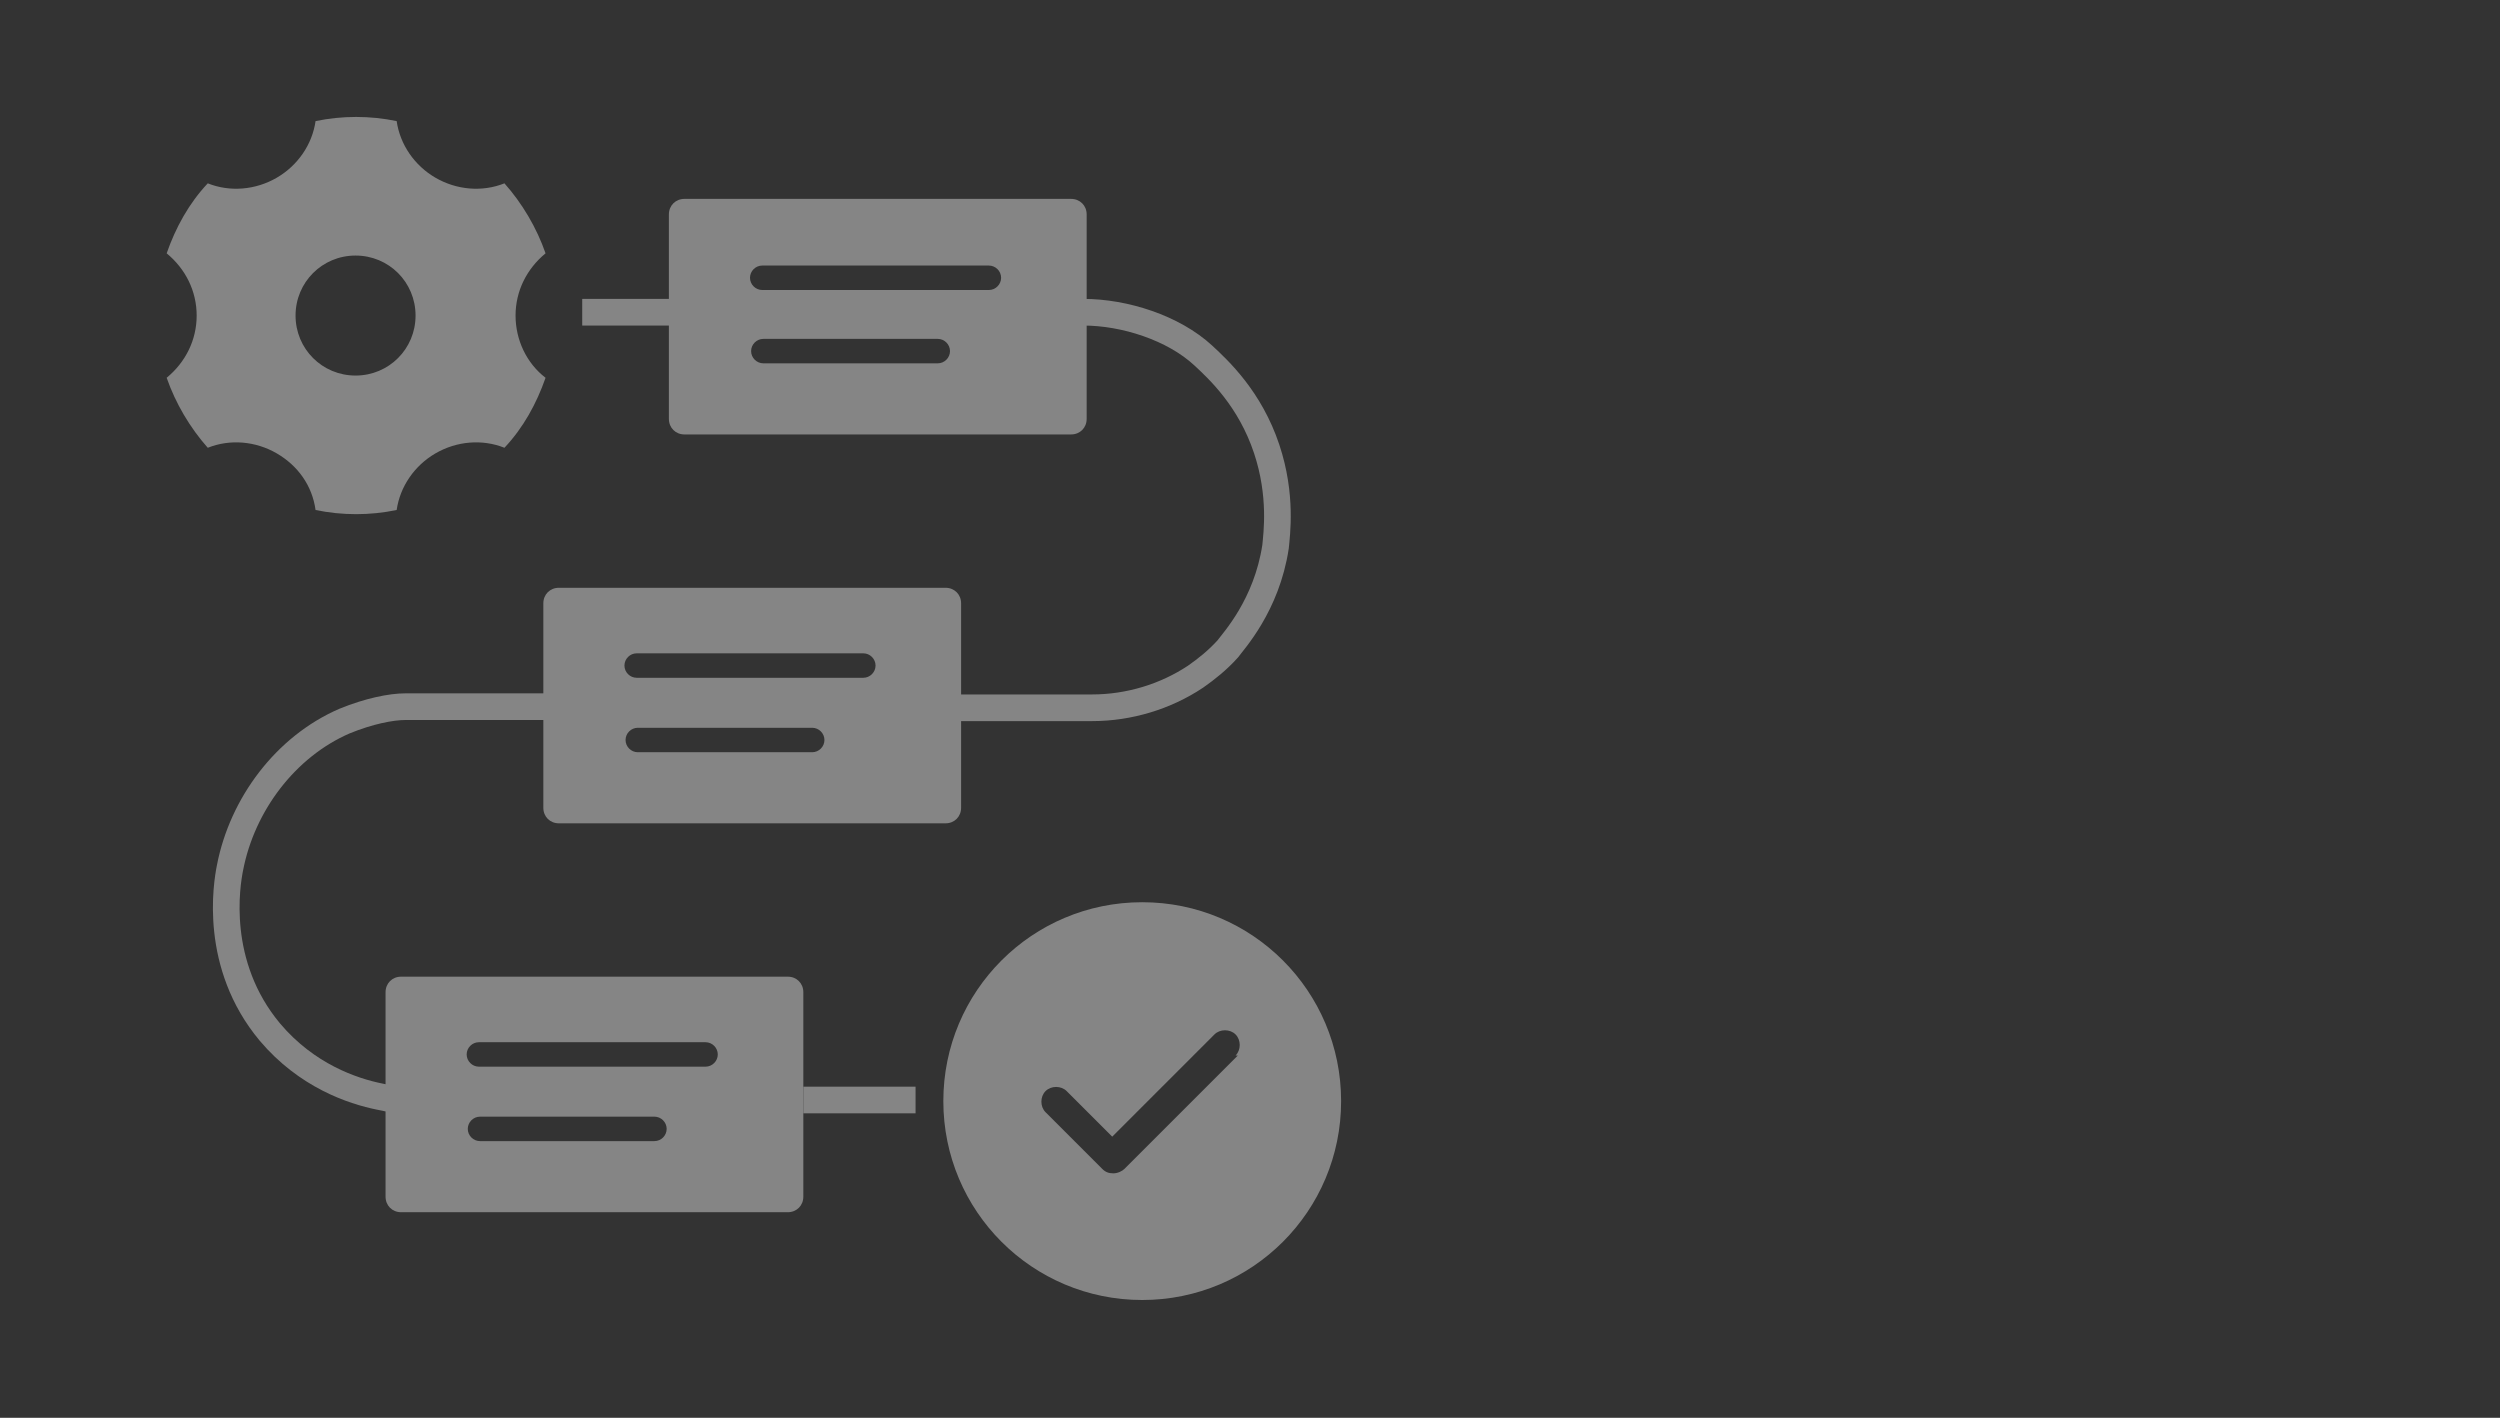
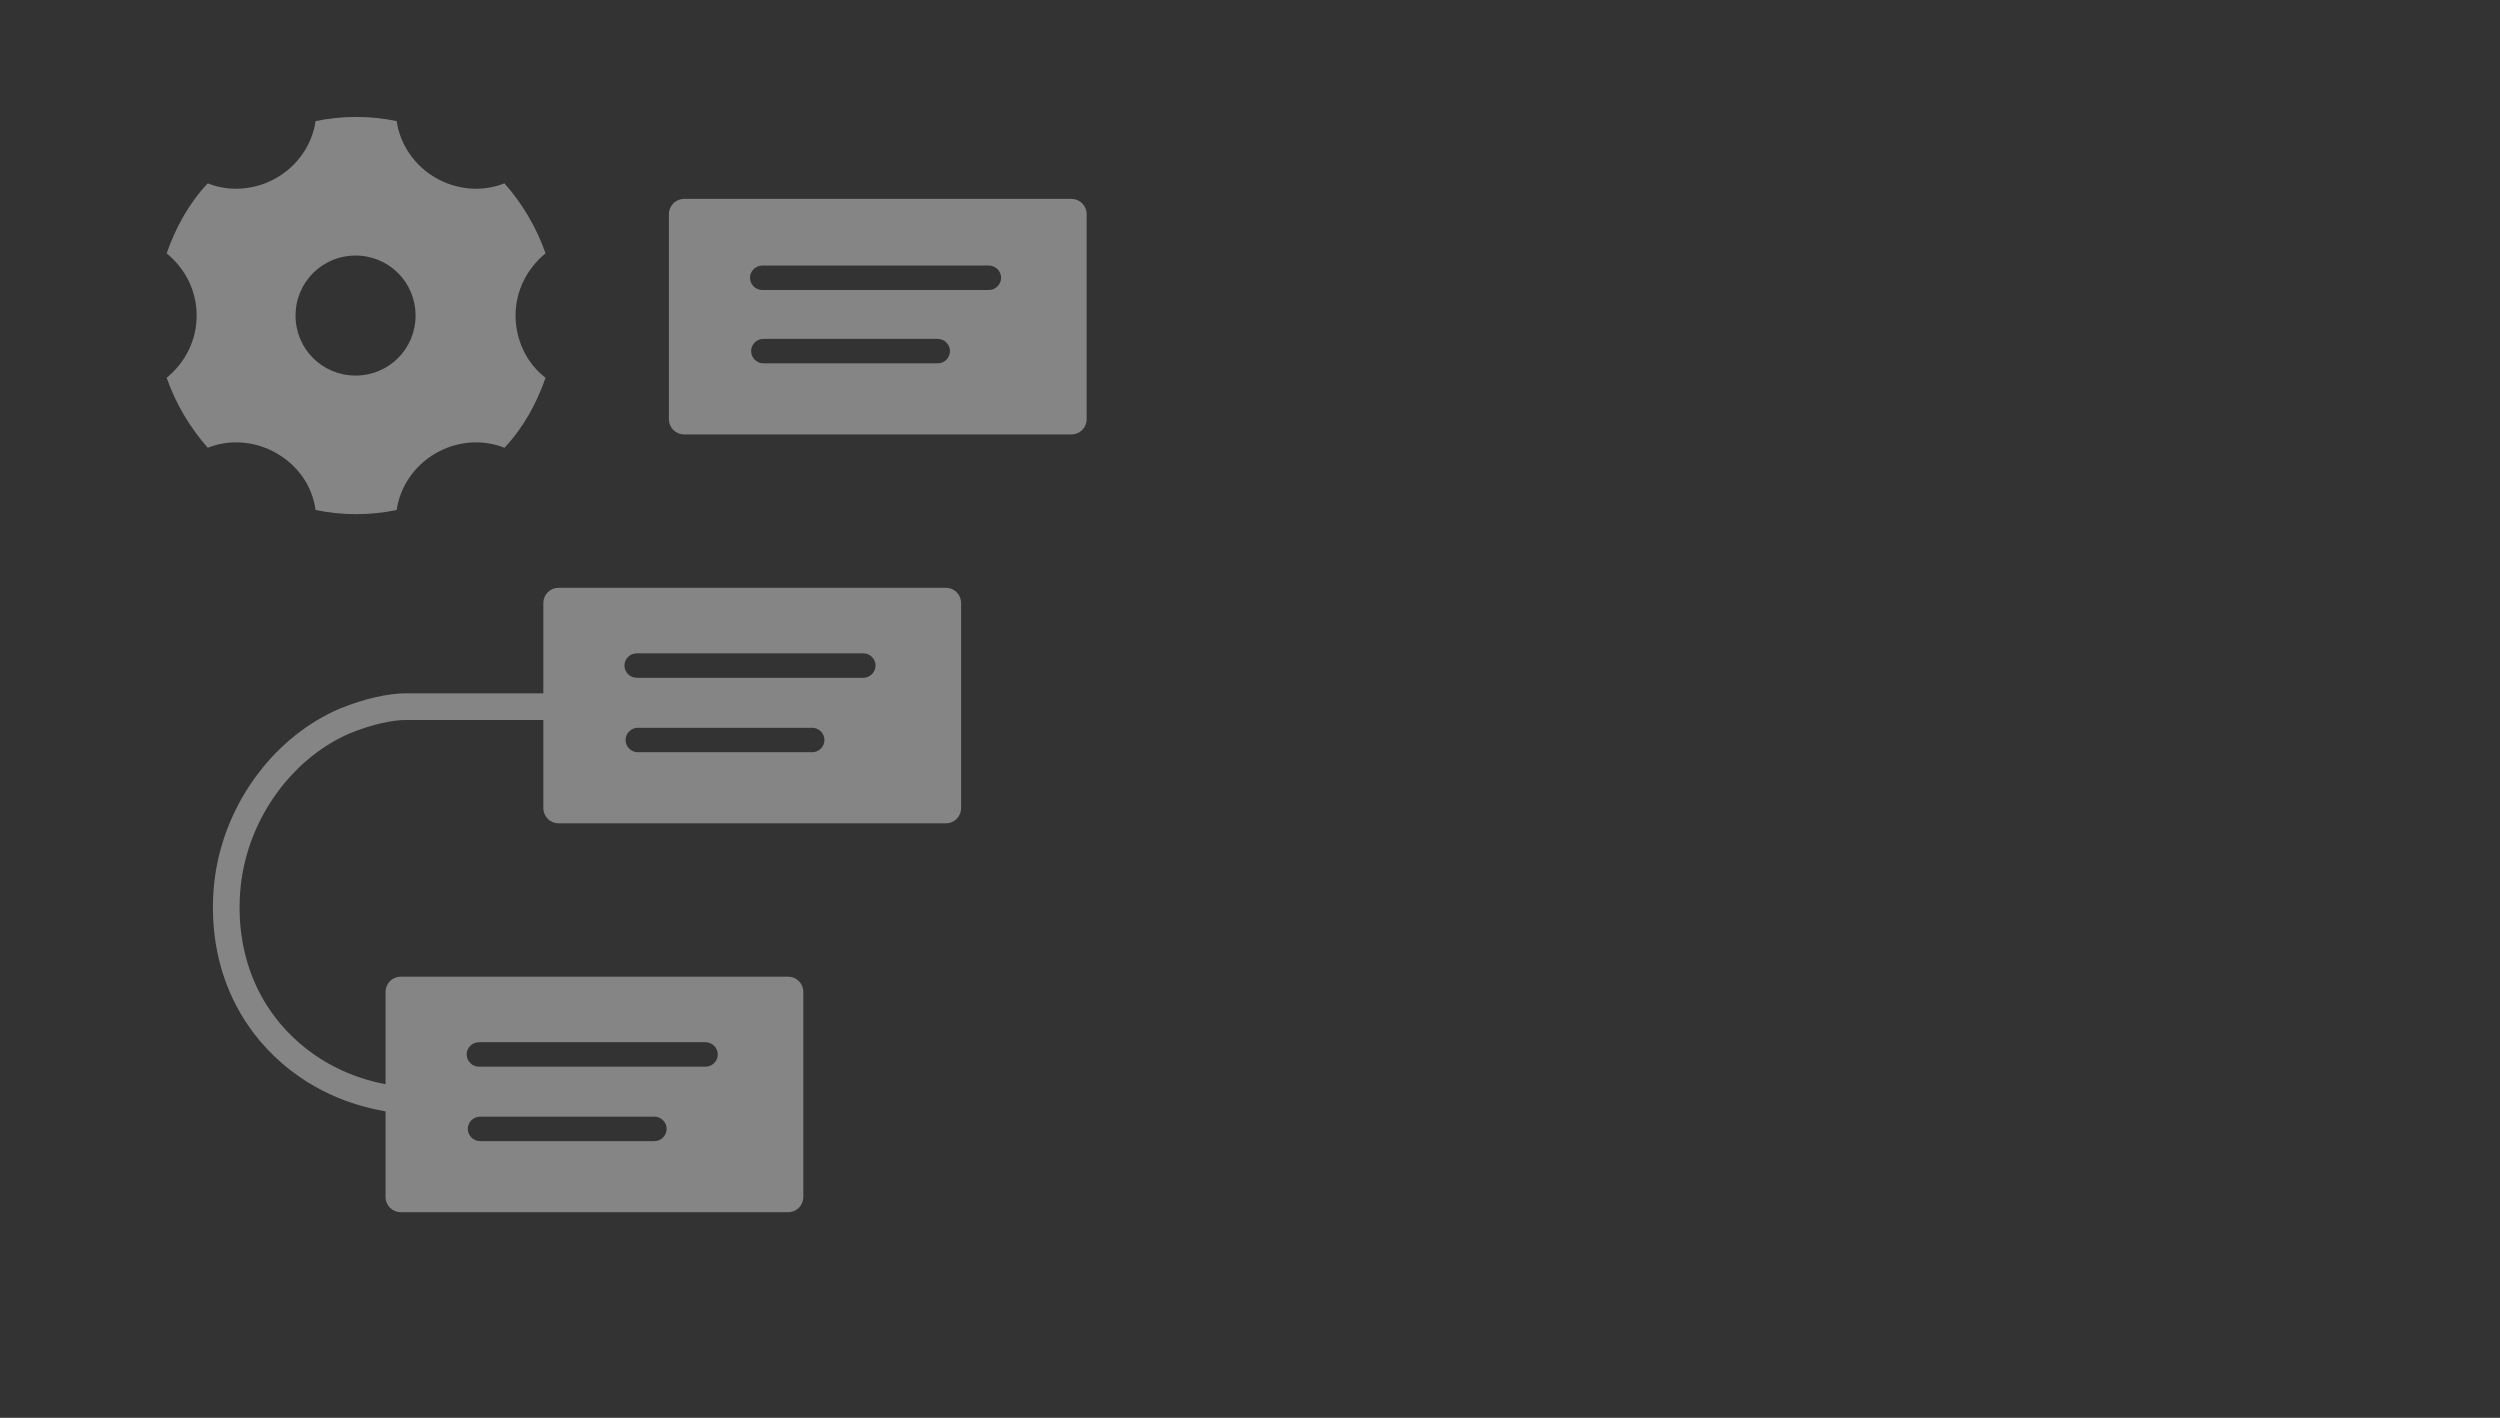
<svg xmlns="http://www.w3.org/2000/svg" xmlns:ns1="http://sodipodi.sourceforge.net/DTD/sodipodi-0.dtd" xmlns:ns2="http://www.inkscape.org/namespaces/inkscape" id="Layer_1" version="1.1" viewBox="0 0 225 127.6">
  <rect x="0" y="0" width="225" height="127.6" fill="#333333" stroke="none" />
  <ns1:namedview id="namedview4" bordercolor="#666666" borderopacity="1.0" ns2:current-layer="Layer_1" ns2:cx="612.35798" ns2:cy="45.268871" ns2:deskcolor="#d1d1d1" ns2:pagecheckerboard="0" ns2:pageopacity="0.0" ns2:showpageshadow="2" ns2:window-height="1011" ns2:window-maximized="1" ns2:window-width="1854" ns2:window-x="1986" ns2:window-y="32" ns2:zoom="2.8496403" pagecolor="#ffffff" showgrid="false" />
  <g opacity=".4">
-     <line x1="72.3" y1="99" x2="82.4" y2="99" fill="none" stroke="#fff" stroke-miterlimit="10" stroke-width="2.4" />
    <path d="M49.3,63.6h-12.8c-1.3,0-3.3.4-5.5,1.3-5.3,2.3-9.2,7.5-10.3,13.2-.3,1.5-1.5,8.7,3.6,14.8,3.3,3.9,7.4,5.3,9.9,5.8.9.2,1.6.3,2,.3" fill="none" stroke="#fff" stroke-miterlimit="10" stroke-width="2.4" />
-     <path d="M97.5,28.1c3.7,0,8.1,1.4,10.8,3.9,0,0,0,0,0,0,1.4,1.3,4.2,3.9,5.7,8.4,1.4,4.2.9,7.7.8,8.8-.8,5.3-3.8,8.5-4.3,9.2-.9,1-1.9,1.8-2.9,2.5-2.7,1.8-6,2.8-9.3,2.8h-11.9" fill="none" stroke="#fff" stroke-miterlimit="10" stroke-width="2.4" />
-     <line x1="52.4" y1="28.1" x2="61.3" y2="28.1" fill="none" stroke="#fff" stroke-miterlimit="10" stroke-width="2.4" />
    <g>
-       <path d="M10.6,7h42.9v42.9H10.6V7Z" fill="none" />
      <path d="M28.4,10.9c2.4-.5,4.9-.5,7.3,0,.3,2.1,1.6,4,3.5,5.1,1.9,1.1,4.2,1.3,6.2.5,1.6,1.8,2.9,4,3.7,6.3-1.7,1.4-2.7,3.4-2.7,5.6s1,4.3,2.7,5.6c-.8,2.3-2,4.5-3.7,6.3-2-.8-4.3-.6-6.2.5-1.9,1.1-3.2,3-3.5,5.1-2.4.5-4.9.5-7.3,0-.3-2.2-1.6-4-3.5-5.1-1.9-1.1-4.2-1.3-6.2-.5-1.6-1.8-2.9-4-3.7-6.3,1.7-1.4,2.7-3.4,2.7-5.6s-1-4.2-2.7-5.6c.8-2.3,2-4.5,3.7-6.3,2,.8,4.3.6,6.2-.5,1.9-1.1,3.2-3,3.5-5.1h0ZM32,33.8c3,0,5.4-2.4,5.4-5.4s-2.4-5.4-5.4-5.4-5.4,2.4-5.4,5.4,2.4,5.4,5.4,5.4Z" fill="#fff" />
    </g>
    <path d="M96.4,17.9h-34.8c-.8,0-1.4.6-1.4,1.4v18.4c0,.8.6,1.4,1.4,1.4h34.8c.8,0,1.4-.6,1.4-1.4v-18.4c0-.8-.6-1.4-1.4-1.4ZM84.4,32.7h-15.7c-.6,0-1.1-.5-1.1-1.1s.5-1.1,1.1-1.1h15.7c.6,0,1.1.5,1.1,1.1s-.5,1.1-1.1,1.1ZM89,26.1h-20.4c-.6,0-1.1-.5-1.1-1.1s.5-1.1,1.1-1.1h20.4c.6,0,1.1.5,1.1,1.1s-.5,1.1-1.1,1.1Z" fill="#fff" />
-     <path d="M102.8,81.2c-9.9,0-17.9,8-17.9,17.9s8,17.9,17.9,17.9,17.9-8,17.9-17.9-8-17.9-17.9-17.9ZM111.4,95l-10.2,10.2c-.2.2-.6.4-1,.4s-.7-.1-1-.4l-5.1-5.1c-.5-.5-.5-1.4,0-1.9.5-.5,1.4-.5,1.9,0l4.1,4.1,9.2-9.2c.5-.5,1.4-.5,1.9,0s.5,1.4,0,1.9h0Z" fill="#fff" />
    <path d="M85.1,52.9h-34.8c-.8,0-1.4.6-1.4,1.4v18.4c0,.8.6,1.4,1.4,1.4h34.8c.8,0,1.4-.6,1.4-1.4v-18.4c0-.8-.6-1.4-1.4-1.4ZM73.1,67.7h-15.7c-.6,0-1.1-.5-1.1-1.1s.5-1.1,1.1-1.1h15.7c.6,0,1.1.5,1.1,1.1s-.5,1.1-1.1,1.1ZM77.7,61h-20.4c-.6,0-1.1-.5-1.1-1.1s.5-1.1,1.1-1.1h20.4c.6,0,1.1.5,1.1,1.1s-.5,1.1-1.1,1.1Z" fill="#fff" />
    <path d="M70.9,87.9h-34.8c-.8,0-1.4.6-1.4,1.4v18.4c0,.8.6,1.4,1.4,1.4h34.8c.8,0,1.4-.6,1.4-1.4v-18.4c0-.8-.6-1.4-1.4-1.4ZM58.9,102.7h-15.7c-.6,0-1.1-.5-1.1-1.1s.5-1.1,1.1-1.1h15.7c.6,0,1.1.5,1.1,1.1s-.5,1.1-1.1,1.1ZM63.5,96h-20.4c-.6,0-1.1-.5-1.1-1.1s.5-1.1,1.1-1.1h20.4c.6,0,1.1.5,1.1,1.1s-.5,1.1-1.1,1.1Z" fill="#fff" />
  </g>
</svg>